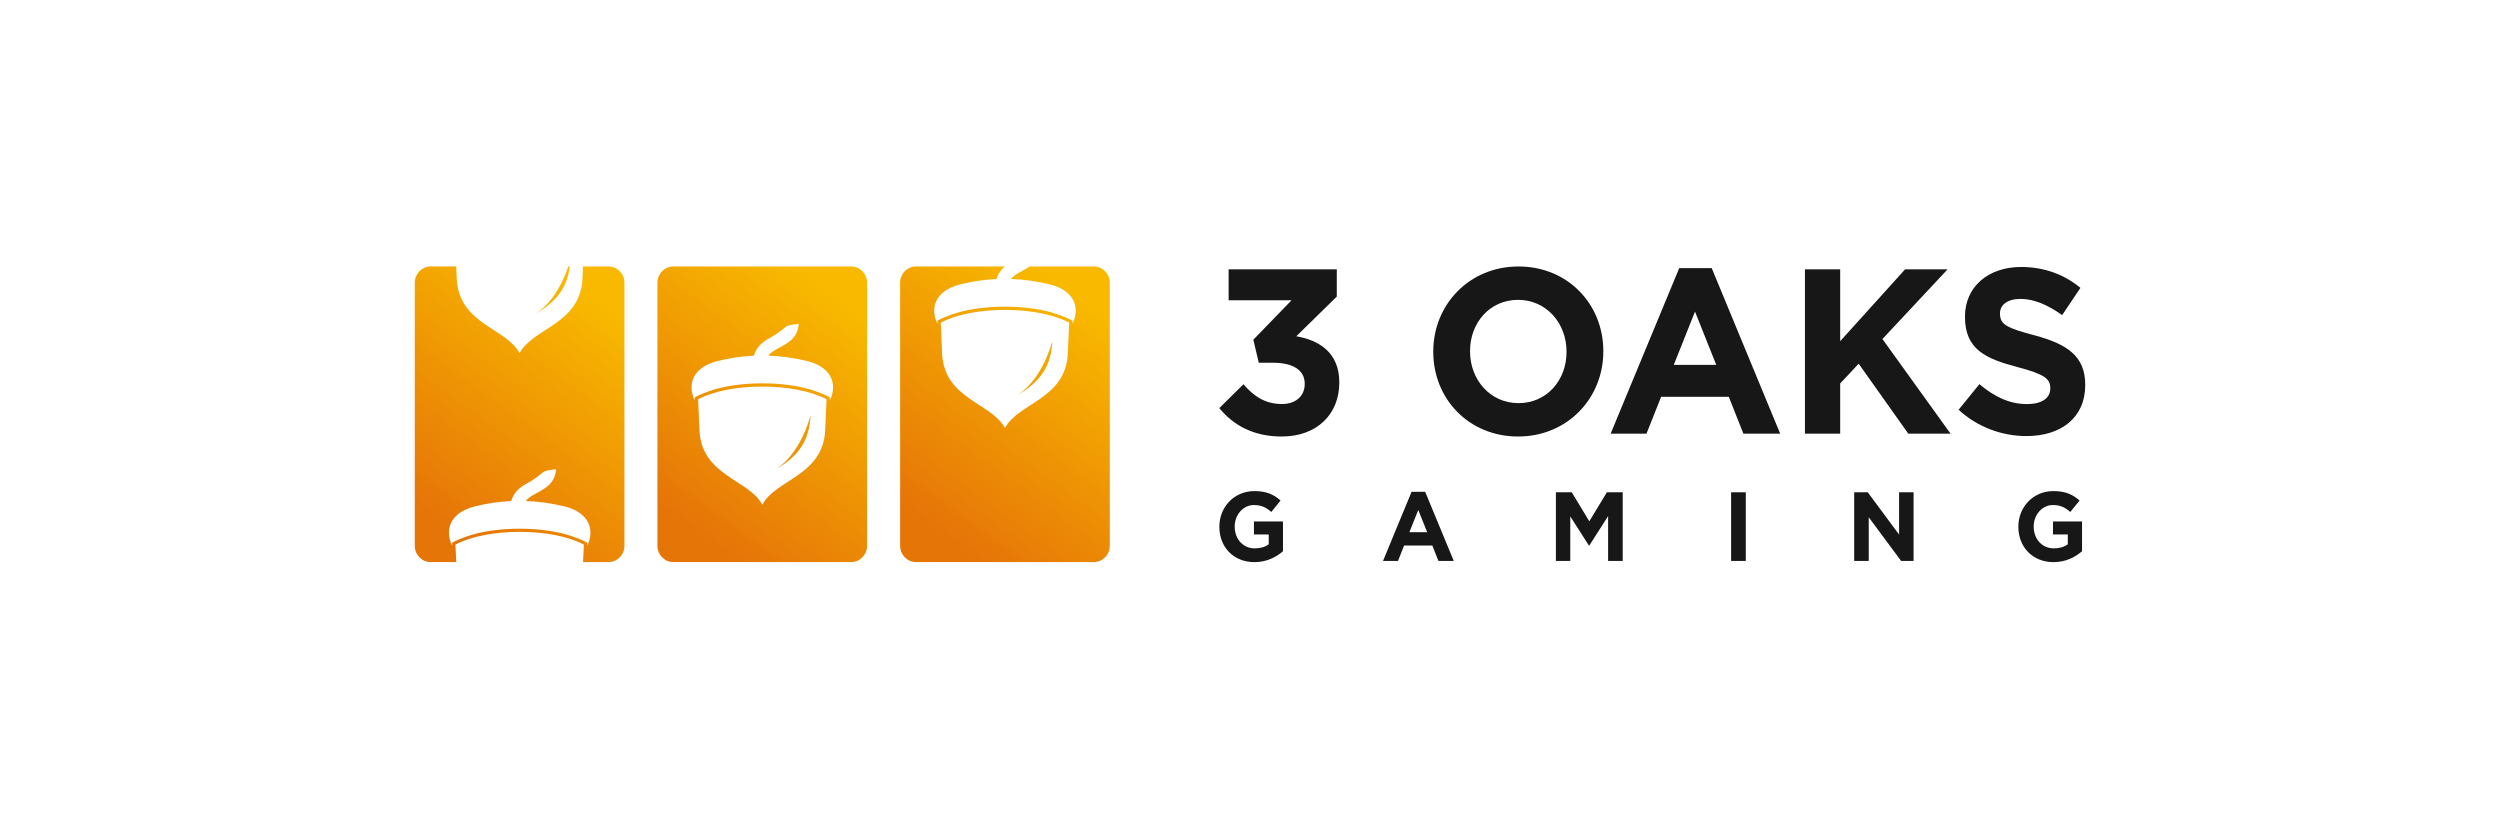
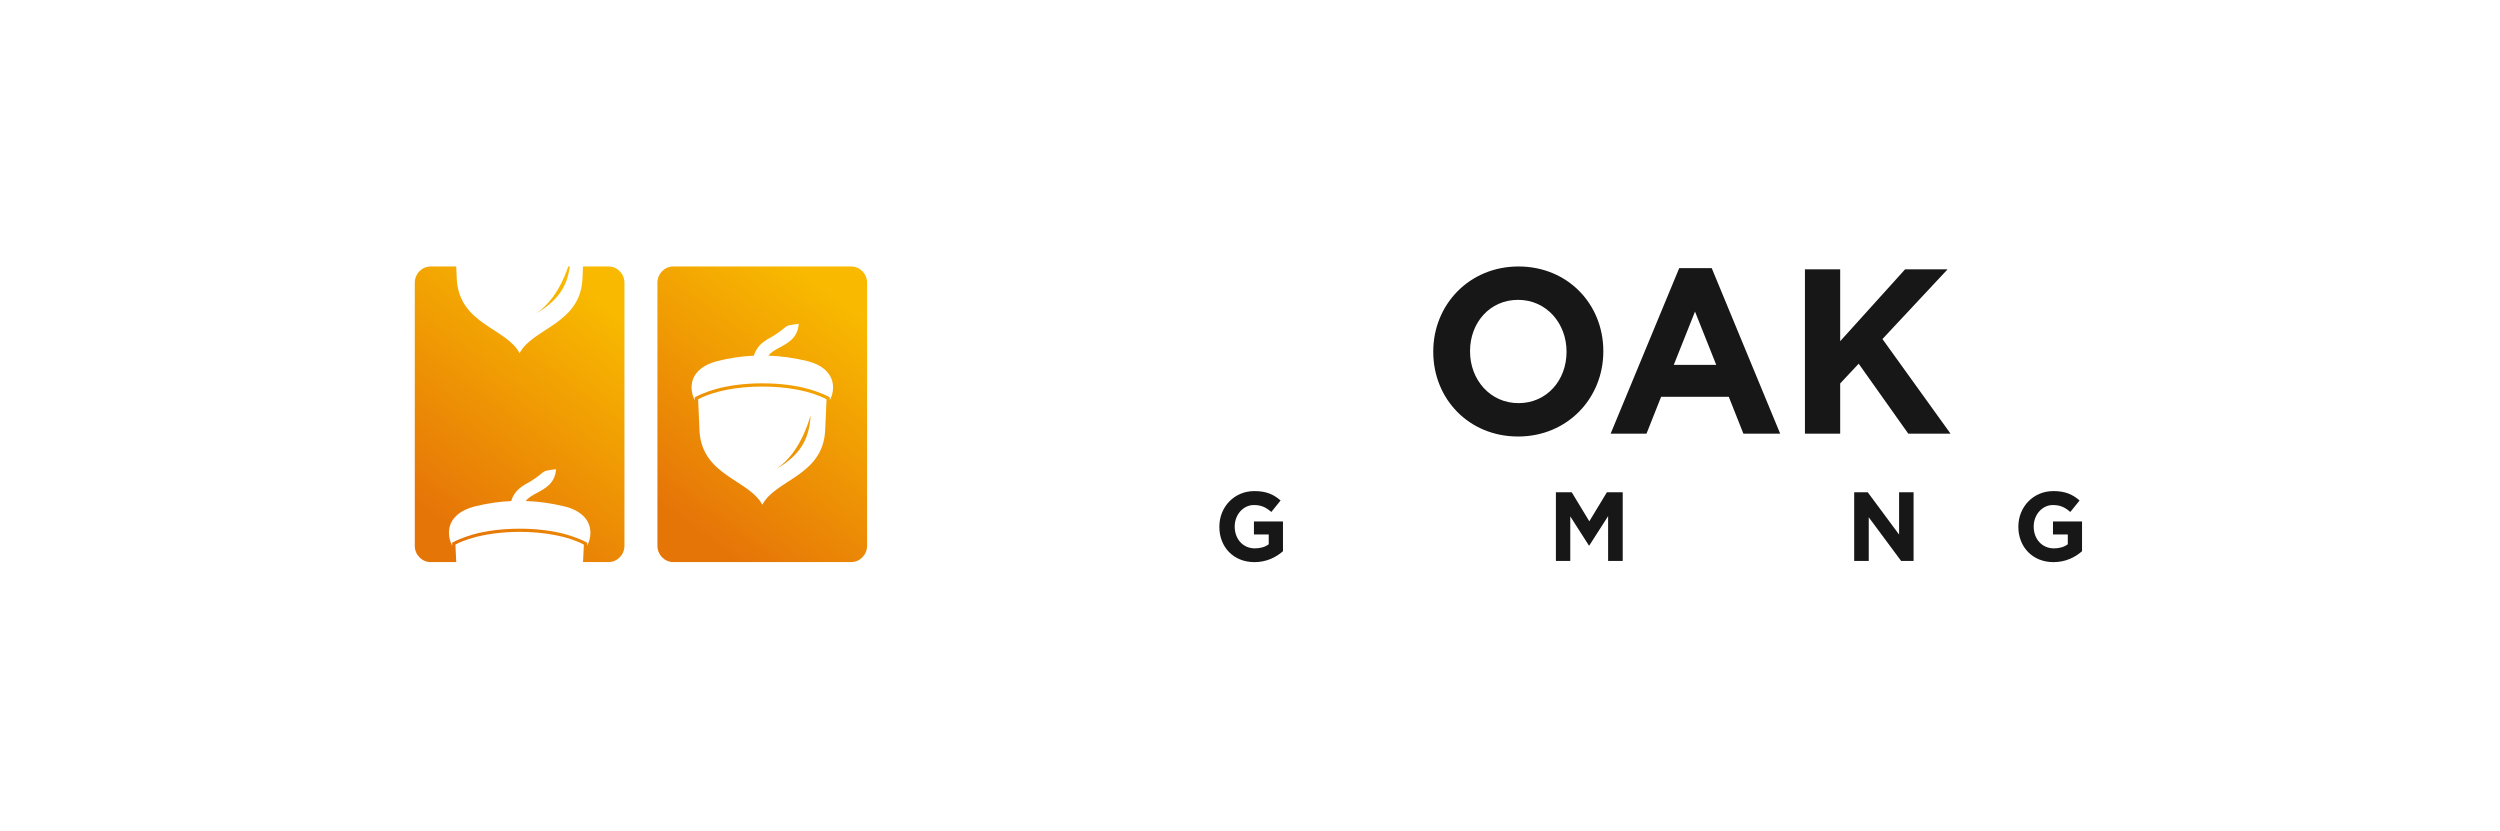
<svg xmlns="http://www.w3.org/2000/svg" width="400px" height="133px" viewBox="0 0 400 133" version="1.1">
  <title>3Oaks Gaming_logo-Akcebet@1x</title>
  <defs>
    <linearGradient x1="72.684%" y1="3.921%" x2="26.188%" y2="93.412%" id="linearGradient-1">
      <stop stop-color="#F8B900" offset="0%" />
      <stop stop-color="#E67508" offset="100%" />
    </linearGradient>
    <linearGradient x1="72.697%" y1="3.921%" x2="26.201%" y2="93.412%" id="linearGradient-2">
      <stop stop-color="#F8B900" offset="0%" />
      <stop stop-color="#E67508" offset="100%" />
    </linearGradient>
    <linearGradient x1="72.695%" y1="3.921%" x2="26.199%" y2="93.412%" id="linearGradient-3">
      <stop stop-color="#F8B900" offset="0%" />
      <stop stop-color="#E67508" offset="100%" />
    </linearGradient>
  </defs>
  <g id="3Oaks-Gaming_logo-Akcebet" stroke="none" stroke-width="1" fill="none" fill-rule="evenodd">
    <g id="Akcebet-" transform="translate(66.364, 42.636)">
      <g id="Group-20-Copy-2" transform="translate(0, -0)">
        <g id="3oaks" transform="translate(0, 0)">
-           <path d="M80.192,0 L94.4,0 C93.821,0.495 93.349,1.121 93.084,2.009 C91.128,2.1 89.163,2.382 87.208,2.877 C85.016,3.432 83.11,4.775 83.11,7.087 C83.11,7.834 83.307,8.54 83.641,9.156 L83.621,8.672 L83.916,8.52 C84.181,8.379 84.466,8.258 84.741,8.137 C85.449,7.834 86.186,7.581 86.923,7.369 C91.246,6.118 97.613,6.118 101.937,7.369 C102.674,7.581 103.411,7.844 104.118,8.137 C104.394,8.248 104.679,8.379 104.944,8.52 L105.239,8.672 L105.219,9.156 C105.553,8.54 105.75,7.834 105.75,7.087 C105.75,4.775 103.843,3.412 101.652,2.877 C99.569,2.372 97.486,2.069 95.403,1.999 C95.835,1.433 96.503,1.07 97.171,0.717 C97.594,0.485 98.016,0.262 98.4,0 L108.668,0 C110.063,0 111.203,1.171 111.203,2.604 L111.203,44.69 C111.203,46.124 110.063,47.295 108.668,47.295 L80.192,47.295 C78.796,47.295 77.656,46.124 77.656,44.69 L77.656,2.604 C77.647,1.171 78.786,0 80.192,0 Z M96.552,20.493 C100.158,18.383 101.809,15.95 102.016,11.922 C100.552,16.848 98.409,19.231 96.552,20.493 Z M84.387,14.193 C84.898,21.26 92.327,21.856 94.43,25.853 C96.533,21.856 103.961,21.25 104.472,14.193 L104.708,8.985 C99.628,6.269 89.242,6.269 84.161,8.985 L84.387,14.193 Z" id="Shape" fill="url(#linearGradient-1)" />
          <path d="M41.358,0 L69.835,0 C71.23,0 72.37,1.171 72.37,2.604 L72.37,44.69 C72.37,46.124 71.23,47.295 69.835,47.295 L41.358,47.295 C39.963,47.295 38.823,46.124 38.823,44.69 L38.823,2.604 C38.823,1.171 39.963,0 41.358,0 Z M57.876,32.375 C61.483,30.265 63.133,27.832 63.34,23.804 C61.876,28.73 59.733,31.113 57.876,32.375 Z M45.564,26.459 C46.075,33.525 53.504,34.131 55.606,38.119 C57.709,34.121 65.138,33.515 65.649,26.459 L65.885,21.25 C60.805,18.534 50.418,18.534 45.338,21.25 L45.564,26.459 Z M54.26,14.274 C52.305,14.365 50.34,14.648 48.384,15.142 C46.193,15.698 44.287,17.04 44.287,19.352 C44.287,20.099 44.483,20.806 44.817,21.421 L44.798,20.937 L45.092,20.786 C45.358,20.644 45.643,20.523 45.918,20.402 C46.625,20.099 47.362,19.847 48.099,19.635 C52.423,18.383 58.79,18.383 63.114,19.635 C63.851,19.847 64.588,20.109 65.295,20.402 C65.57,20.513 65.855,20.644 66.12,20.786 L66.415,20.937 L66.396,21.421 C66.73,20.806 66.926,20.099 66.926,19.352 C66.926,17.04 65.02,15.677 62.829,15.142 C60.746,14.638 58.662,14.335 56.579,14.264 C57.012,13.699 57.68,13.335 58.348,12.982 C59.822,12.185 61.257,11.407 61.433,9.176 C58.702,9.53 60.077,9.398 57.385,11.104 C56.088,11.811 54.761,12.528 54.26,14.274 Z" id="Shape" fill="url(#linearGradient-2)" />
          <path d="M2.535,0 L6.633,0 L6.731,2.211 C7.242,9.277 14.671,9.873 16.773,13.871 C18.876,9.873 26.305,9.267 26.816,2.211 L26.914,0 L31.011,0 C32.407,0 33.547,1.171 33.547,2.604 L33.547,44.69 C33.547,46.124 32.407,47.295 31.011,47.295 L26.924,47.295 L27.052,44.499 C21.971,41.783 11.585,41.783 6.505,44.499 L6.633,47.295 L2.535,47.295 C1.14,47.305 0,46.124 0,44.69 L0,2.604 C0,1.171 1.14,0 2.535,0 Z M24.556,0 C23.111,4.21 21.156,6.34 19.436,7.501 C22.708,5.582 24.369,3.392 24.801,0 L24.556,0 Z M15.437,37.533 C13.482,37.624 11.516,37.906 9.561,38.401 C7.37,38.956 5.463,40.299 5.463,42.611 C5.463,43.358 5.66,44.064 5.994,44.68 L5.974,44.196 L6.269,44.044 C6.534,43.903 6.819,43.782 7.095,43.661 C7.802,43.358 8.539,43.105 9.276,42.893 C13.599,41.642 19.967,41.642 24.29,42.893 C25.027,43.105 25.764,43.368 26.472,43.661 C26.747,43.772 27.032,43.903 27.297,44.044 L27.592,44.196 L27.572,44.68 C27.906,44.064 28.103,43.358 28.103,42.611 C28.103,40.299 26.197,38.936 24.005,38.401 C21.922,37.896 19.839,37.594 17.756,37.523 C18.188,36.958 18.856,36.594 19.525,36.241 C20.999,35.443 22.433,34.666 22.61,32.435 C19.878,32.788 21.254,32.657 18.562,34.363 C17.265,35.06 15.938,35.776 15.437,37.533 Z" id="Shape" fill="url(#linearGradient-3)" />
-           <path d="M138.706,27.206 C144.416,27.206 147.924,23.562 147.924,18.605 L147.924,18.535 C147.924,13.649 144.524,11.771 141.045,11.165 L147.522,4.815 L147.522,0.454 L130.217,0.454 L130.217,5.411 L140.279,5.411 L134.167,11.72 L135.041,15.405 L137.381,15.405 C140.525,15.405 142.391,16.606 142.391,18.746 L142.391,18.817 C142.391,20.776 140.888,22.007 138.765,22.007 C136.172,22.007 134.344,20.876 132.585,18.847 L128.724,22.663 C130.915,25.328 134.099,27.206 138.706,27.206 Z" id="Path" fill="#171717" />
          <path d="M176.528,27.206 C184.428,27.206 190.167,21.078 190.167,13.598 L190.167,13.527 C190.167,6.047 184.496,0 176.596,0 C168.696,0 162.957,6.128 162.957,13.598 L162.957,13.669 C162.957,21.159 168.628,27.206 176.528,27.206 Z M176.596,21.866 C172.056,21.866 168.843,18.11 168.843,13.598 L168.843,13.527 C168.843,9.015 171.988,5.34 176.528,5.34 C181.068,5.34 184.281,9.096 184.281,13.608 L184.281,13.679 C184.281,18.191 181.136,21.866 176.596,21.866 Z" id="Shape" fill="#171717" />
          <path d="M191.337,26.752 L197.075,26.752 L199.413,20.856 L210.242,20.856 L212.58,26.752 L218.466,26.752 L207.51,0.262 L202.312,0.262 L191.337,26.752 Z M201.437,15.748 L204.837,7.218 L208.237,15.748 L201.437,15.748 Z" id="Shape" fill="#171717" />
          <polygon id="Path" fill="#171717" points="222.426 26.752 228.066 26.752 228.066 18.716 231.024 15.556 238.963 26.752 245.724 26.752 234.826 11.609 245.252 0.454 238.452 0.454 228.066 11.953 228.066 0.454 222.426 0.454" />
-           <path d="M257.869,27.135 C263.391,27.135 267.273,24.207 267.273,18.978 L267.273,18.908 C267.273,14.325 264.345,12.407 259.156,11.013 C254.735,9.852 253.634,9.287 253.634,7.561 L253.634,7.48 C253.634,6.198 254.764,5.189 256.926,5.189 C259.088,5.189 261.318,6.168 263.578,7.783 L266.506,3.422 C263.912,1.282 260.728,0.081 256.995,0.081 C251.767,0.081 248.033,3.24 248.033,8.005 L248.033,8.076 C248.033,13.295 251.364,14.769 256.523,16.121 C260.807,17.252 261.681,17.999 261.681,19.463 L261.681,19.533 C261.681,21.078 260.296,22.017 257.987,22.017 C255.059,22.017 252.651,20.775 250.342,18.827 L247.011,22.925 C250.077,25.742 253.998,27.135 257.869,27.135 Z" id="Path" fill="#171717" />
          <path d="M134.344,47.305 C136.3,47.305 137.812,46.518 138.913,45.559 L138.913,40.794 L134.266,40.794 L134.266,42.883 L136.633,42.883 L136.633,44.448 C136.034,44.892 135.278,45.104 134.423,45.104 C132.526,45.104 131.19,43.63 131.19,41.621 L131.19,41.591 C131.19,39.724 132.546,38.169 134.256,38.169 C135.494,38.169 136.231,38.573 137.046,39.28 L138.53,37.442 C137.42,36.473 136.25,35.938 134.334,35.938 C131.101,35.938 128.733,38.492 128.733,41.621 L128.733,41.652 C128.724,44.902 131.013,47.305 134.344,47.305 Z" id="Path" fill="#171717" />
-           <path d="M154.92,47.113 L157.317,47.113 L158.29,44.65 L162.81,44.65 L163.784,47.113 L166.24,47.113 L161.661,36.049 L159.49,36.049 L154.92,47.113 Z M159.136,42.52 L160.56,38.956 L161.985,42.52 L159.136,42.52 Z" id="Shape" fill="#171717" />
          <polygon id="Path" fill="#171717" points="182.58 47.113 184.879 47.113 184.879 39.986 187.857 44.64 187.926 44.64 190.933 39.946 190.933 47.113 193.271 47.113 193.271 36.13 190.737 36.13 187.926 40.774 185.116 36.13 182.58 36.13" />
-           <polygon id="Path" fill="#171717" fill-rule="nonzero" points="212.963 36.13 210.614 36.13 210.614 47.113 212.963 47.113" />
          <polygon id="Path" fill="#171717" points="230.306 47.113 232.635 47.113 232.635 40.128 237.814 47.113 239.809 47.113 239.809 36.13 237.49 36.13 237.49 42.894 232.478 36.13 230.306 36.13" />
          <path d="M262.193,47.305 C264.148,47.305 265.662,46.518 266.762,45.559 L266.762,40.794 L262.114,40.794 L262.114,42.883 L264.483,42.883 L264.483,44.448 C263.883,44.892 263.126,45.104 262.271,45.104 C260.376,45.104 259.029,43.63 259.029,41.621 L259.029,41.591 C259.029,39.724 260.385,38.169 262.095,38.169 C263.333,38.169 264.07,38.573 264.885,39.28 L266.369,37.442 C265.259,36.473 264.089,35.938 262.173,35.938 C258.941,35.938 256.572,38.492 256.572,41.621 L256.572,41.652 C256.572,44.902 258.871,47.305 262.193,47.305 Z" id="Path" fill="#171717" />
        </g>
      </g>
    </g>
  </g>
</svg>